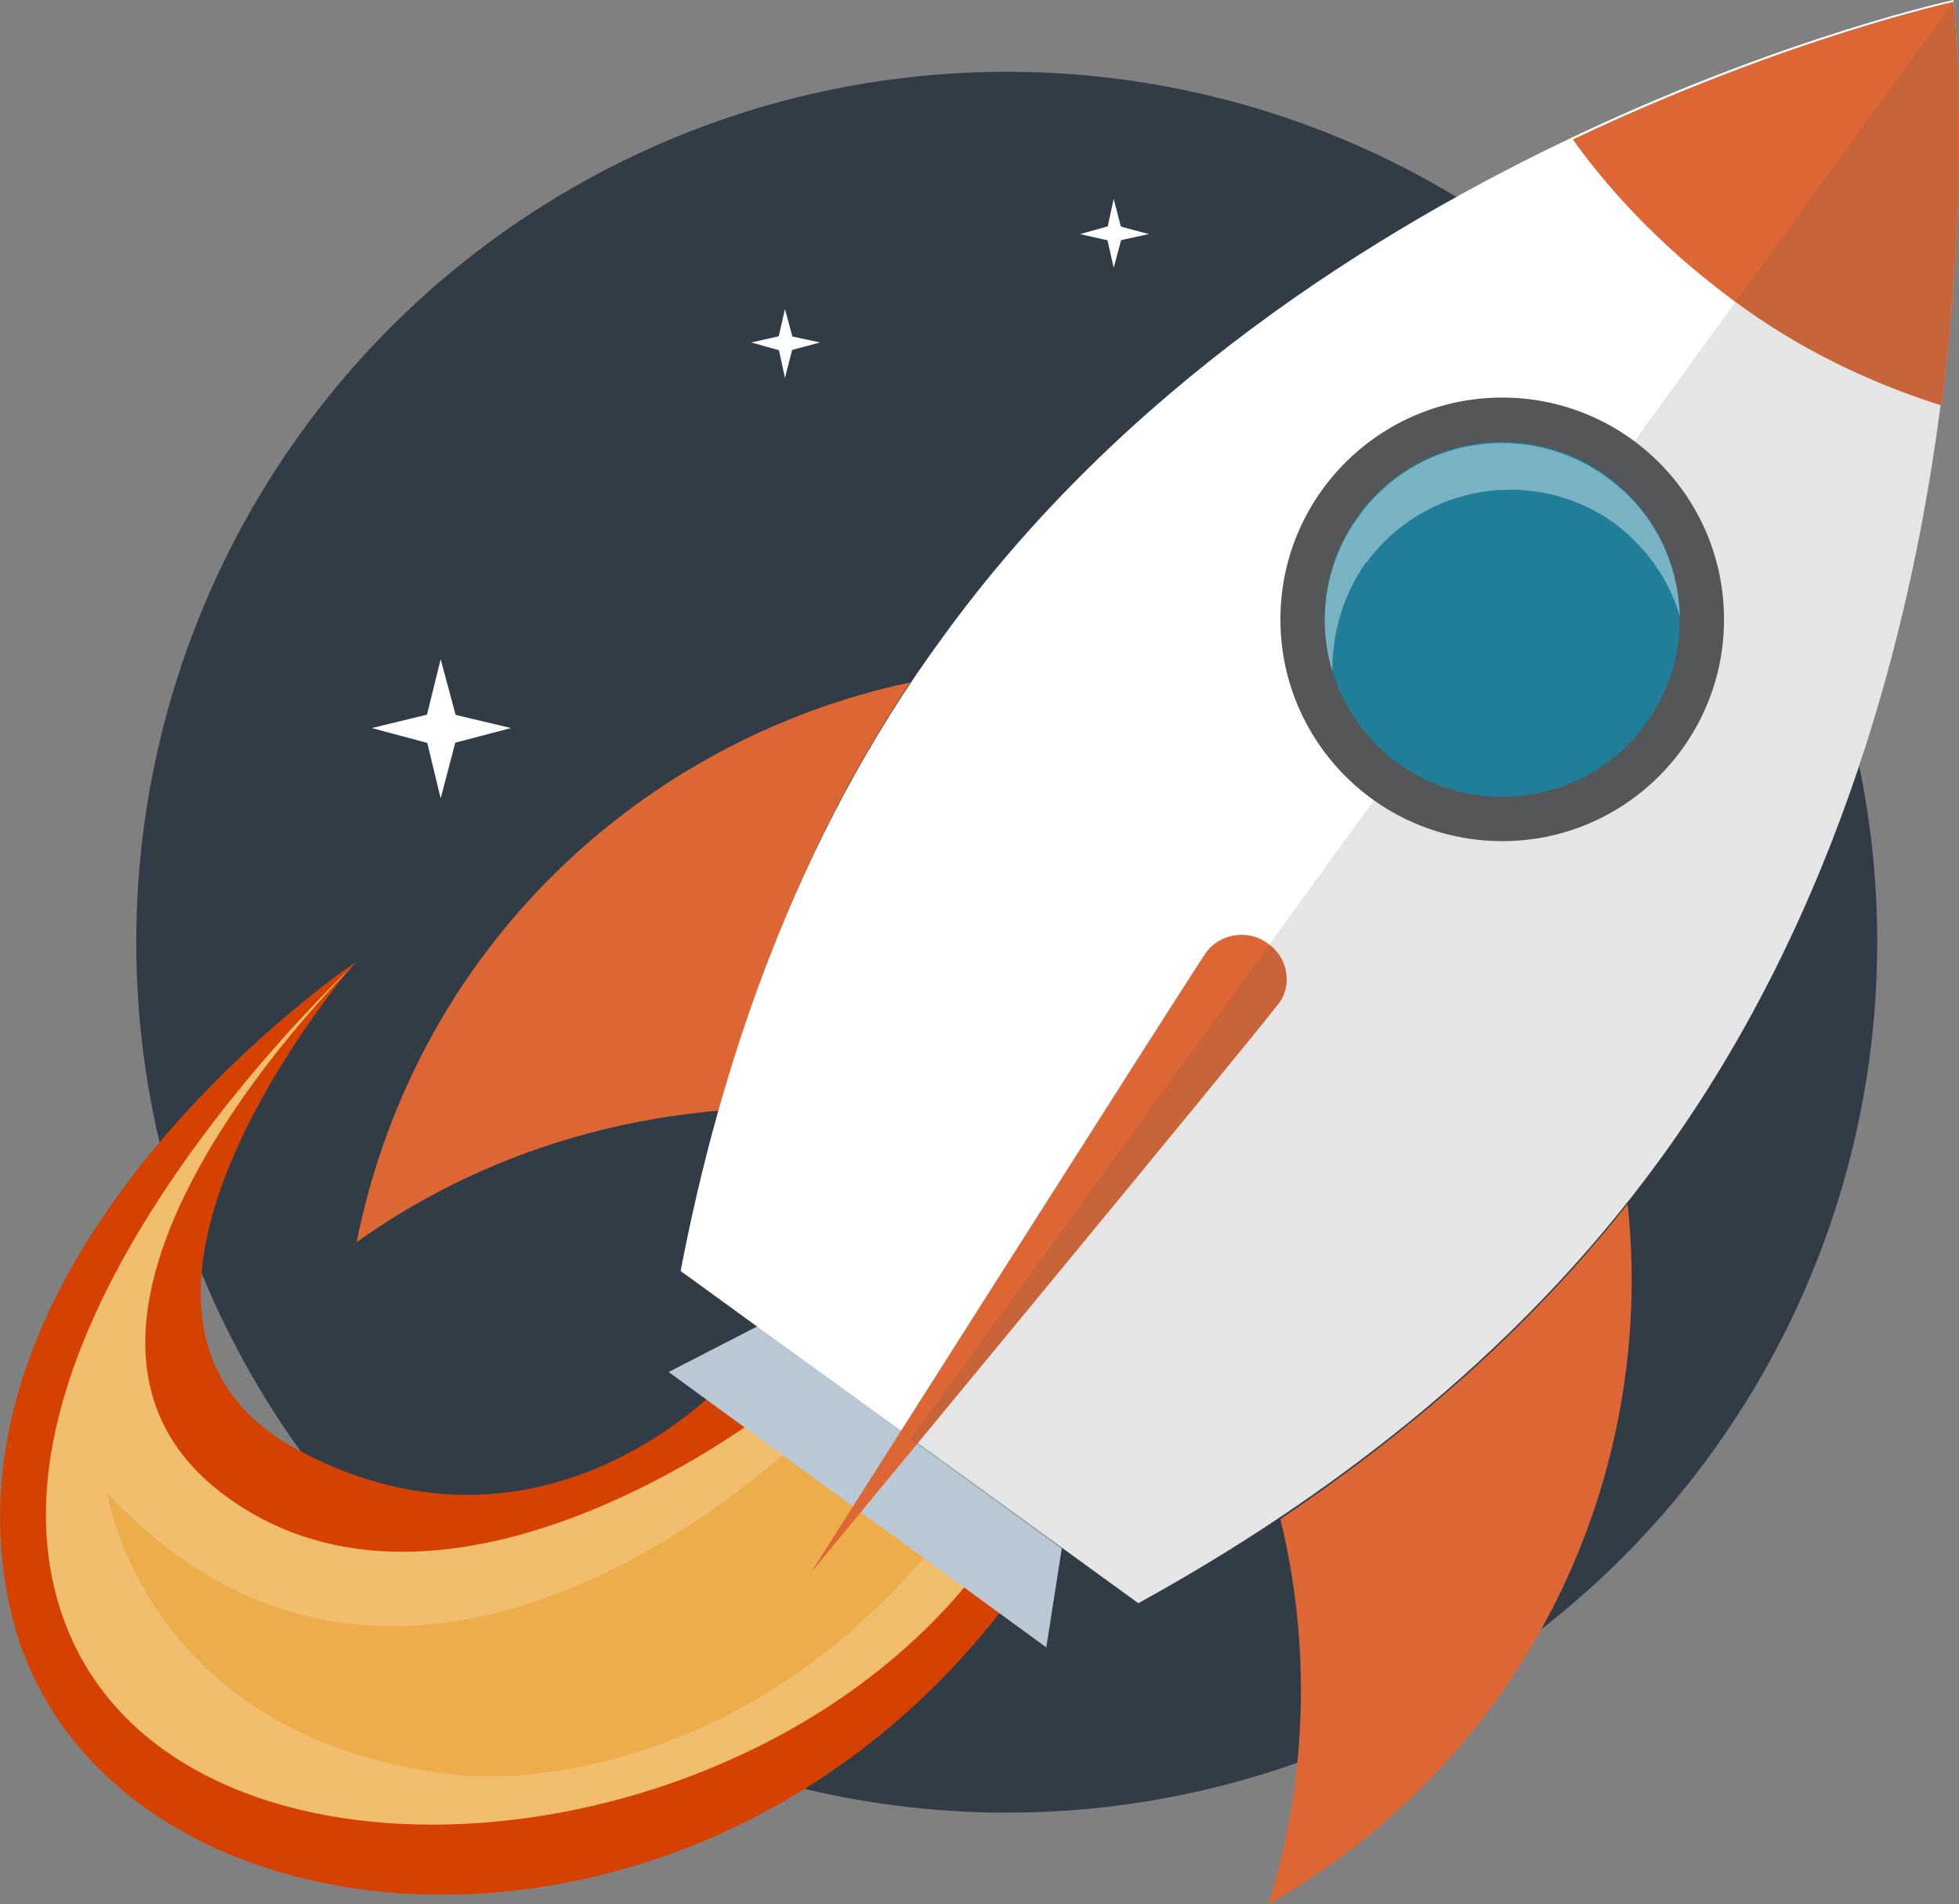
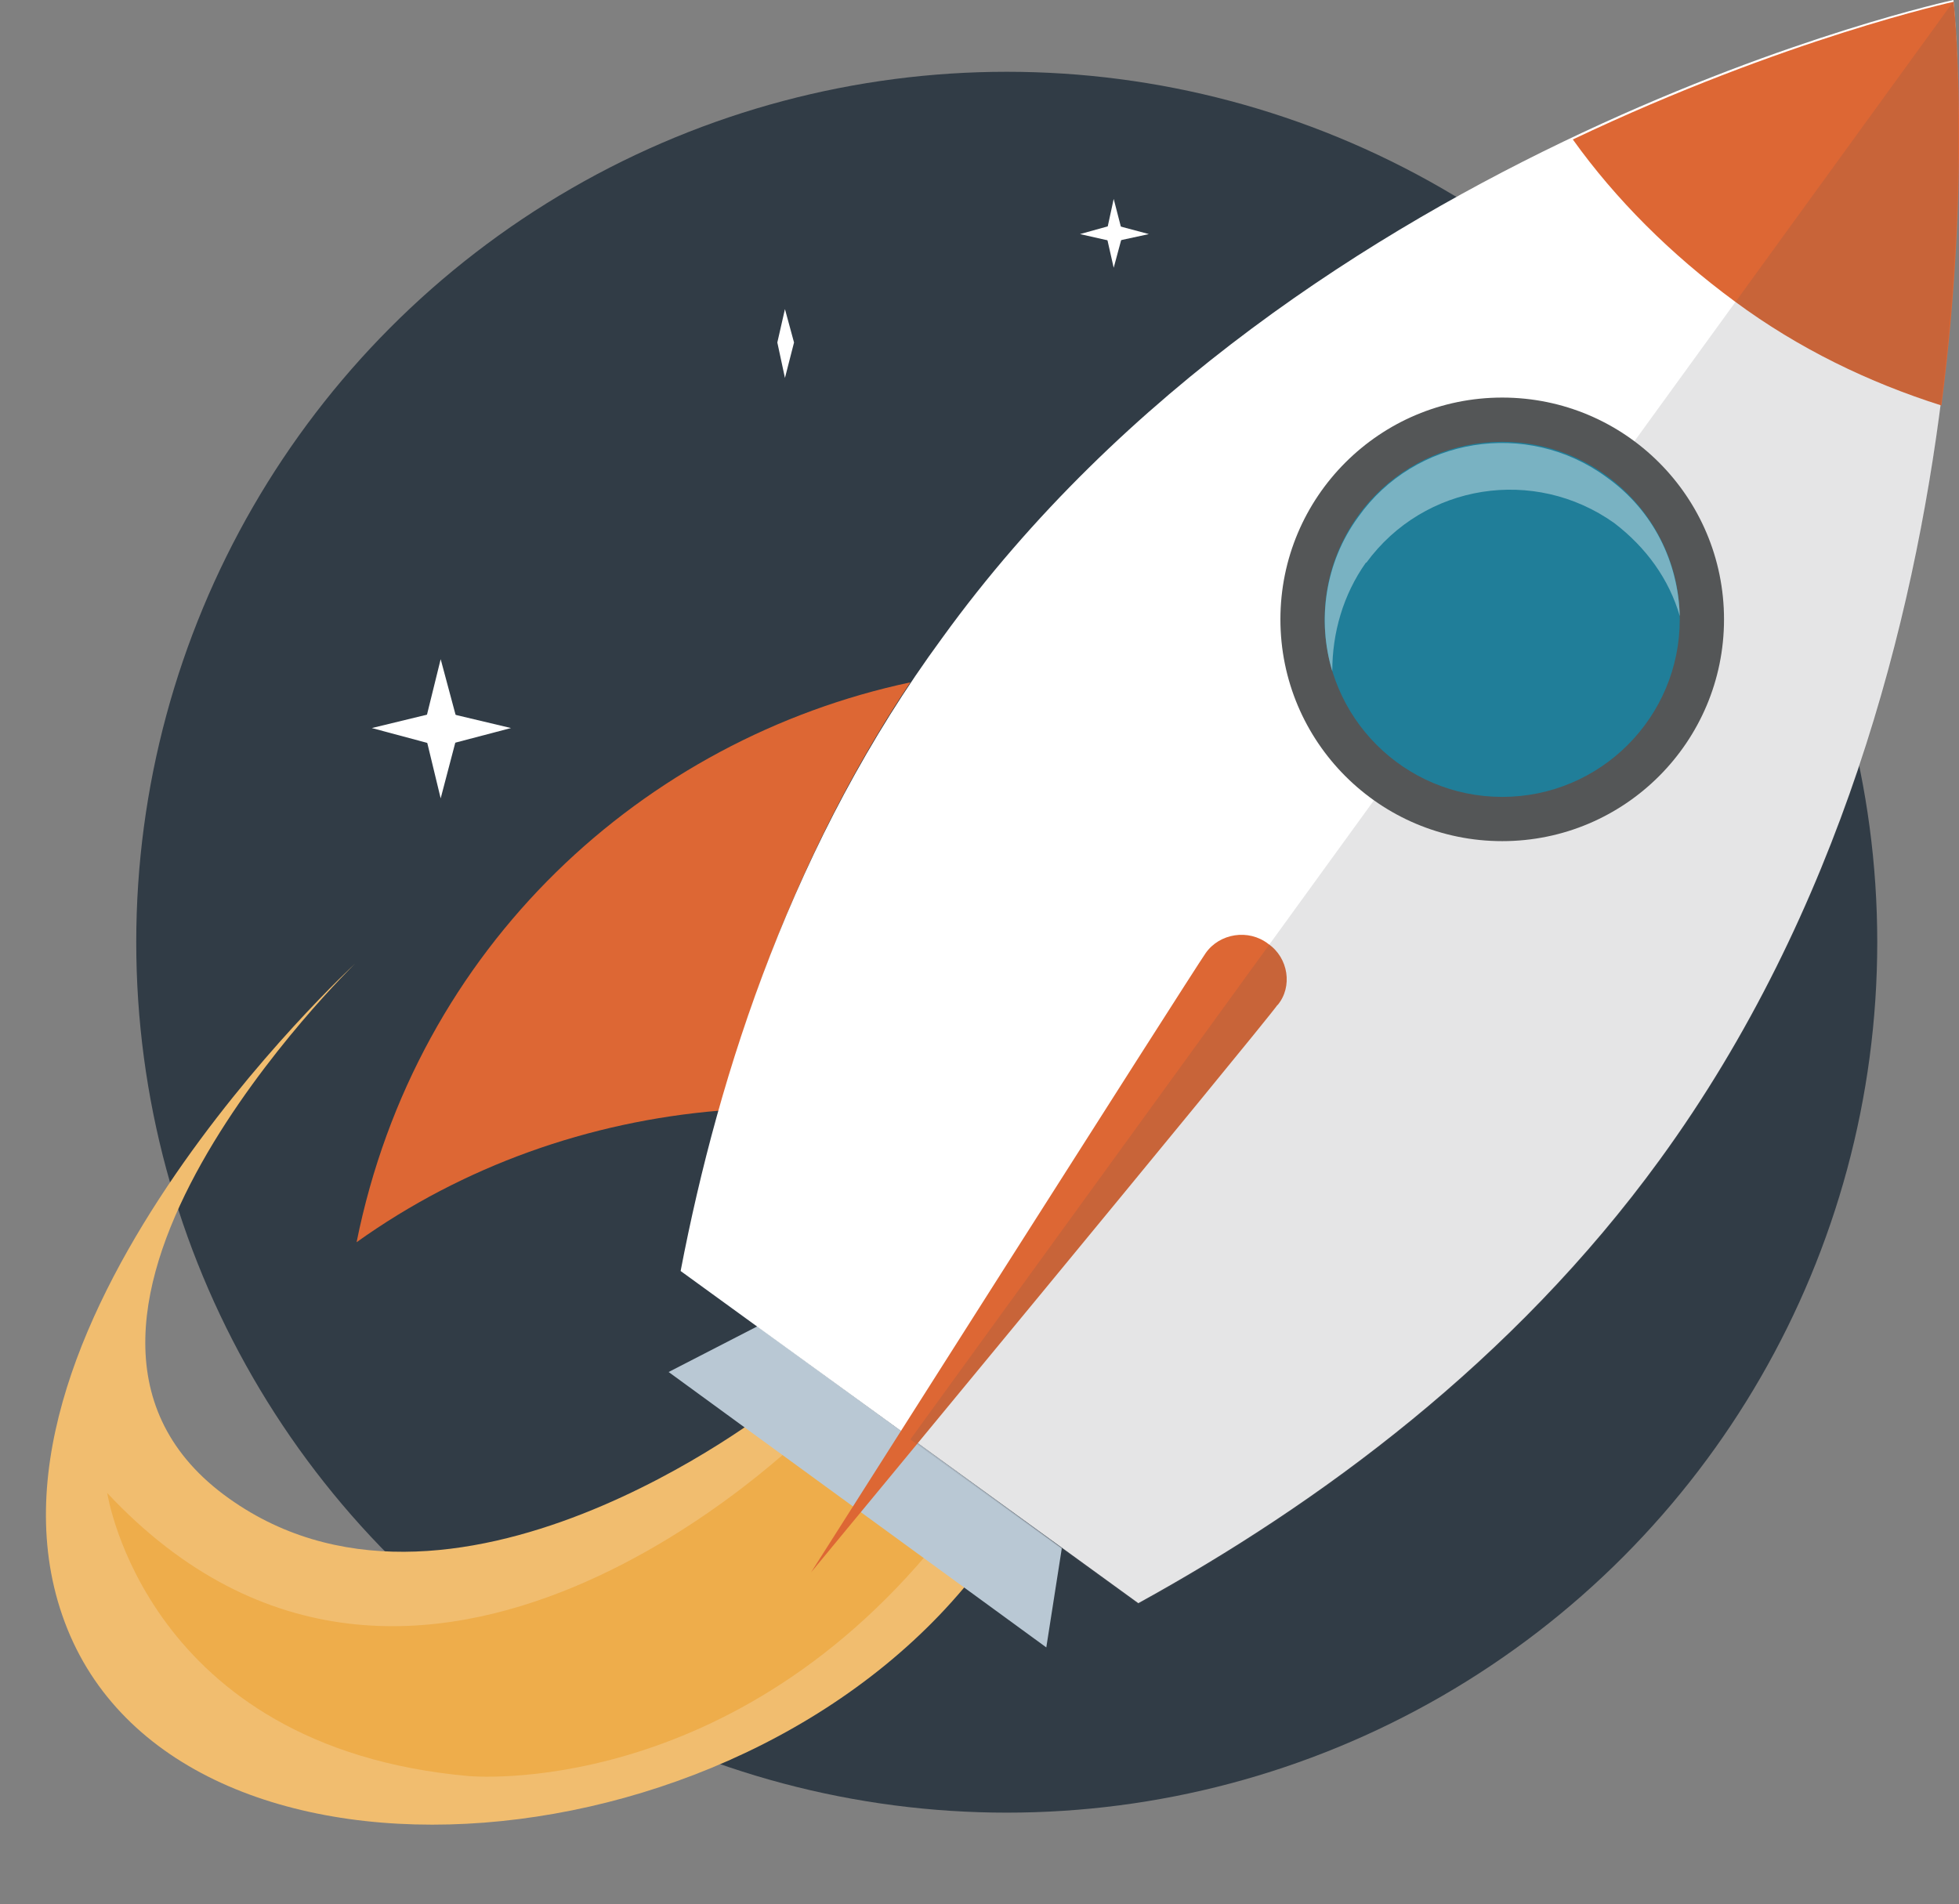
<svg xmlns="http://www.w3.org/2000/svg" id="Layer_157" viewBox="0 0 66.86 65">
  <rect x="0" y="0" width="66.86" height="65" fill="#808080" stroke="none" />
  <defs>
    <style>.cls-1{fill:#b9c8d4;}.cls-1,.cls-2,.cls-3,.cls-4,.cls-5,.cls-6,.cls-7,.cls-8,.cls-9,.cls-10,.cls-11{stroke-width:0px;}.cls-2{fill:#79b2c2;}.cls-3{fill:#d44101;}.cls-4,.cls-11{fill:#545657;}.cls-5{fill:#f1bd6f;}.cls-6{fill:#207e99;}.cls-7{fill:#dd6734;}.cls-8{fill:#eead4b;}.cls-9{fill:#313c46;}.cls-10{fill:#fff;}.cls-11{isolation:isolate;opacity:.15;}</style>
  </defs>
  <circle class="cls-9" cx="34.36" cy="32.16" r="29.71" />
-   <path class="cls-3" d="M24.91,46.99s-6.21,7.05-14.72,2.51,1.93-16.65,1.93-16.65c0,0-14.41,9.71-11.8,21.93,2.61,12.22,23.76,14.36,34.51-.68l-9.92-7.1Z" />
  <path class="cls-5" d="M26.37,48.03s-11.07,8.72-18.74,2.98c-7.99-6,4.49-18.12,4.49-18.12,0,0-13.84,12.74-9.82,22.71,4.02,9.97,23.44,8.46,31.38-2.4l-7.31-5.17Z" />
  <path class="cls-8" d="M27.57,48.87s-13.31,13.42-23.91,2.09c0,0,1.31,8.67,12.32,9.66,0,0,9.08.89,16.34-8.41l-4.75-3.34Z" />
  <polygon class="cls-1" points="35.71 56.23 22.82 46.83 25.85 45.27 36.24 52.84 35.71 56.23" />
  <path class="cls-7" d="M31.07,23.29c-9.08,1.93-16.86,8.98-18.9,19.11,3.65-2.61,7.94-4.12,12.37-4.49,1.36-4.86,3.39-9.92,6.53-14.62Z" />
-   <path class="cls-7" d="M55.55,41.09c-3.5,4.44-7.67,7.94-11.85,10.76,1.04,4.28.94,8.88-.42,13.16,8.93-5.12,13.26-14.67,12.27-23.91Z" />
  <path class="cls-10" d="M23.24,43.39l15.61,11.33c6.16-3.39,12.79-8.25,17.8-15.14C68.97,22.66,66.67,0,66.67,0c0,0-22.24,4.8-34.51,21.77-5.06,6.89-7.62,14.78-8.93,21.61Z" />
  <path class="cls-7" d="M43.6,34.3c-.47.68-15.92,19.37-15.92,19.37,0,0,13-20.47,13.47-21.14s1.46-.84,2.14-.31c.68.47.84,1.46.31,2.09Z" />
  <path class="cls-7" d="M59.21,10.29c2.19,1.62,4.59,2.77,7.05,3.55,1.04-7.99.42-13.78.42-13.78,0,0-5.74,1.25-13,4.7,1.46,2.04,3.34,3.92,5.53,5.53Z" />
  <path class="cls-11" d="M38.85,54.77c6.16-3.39,12.79-8.25,17.8-15.14C68.97,22.71,66.67.05,66.67.05L31.07,49.13l7.78,5.64Z" />
  <circle class="cls-4" cx="51.27" cy="21.14" r="7.57" />
  <circle class="cls-6" cx="51.27" cy="21.14" r="6.06" />
  <path class="cls-2" d="M46.63,19.21c1.98-2.71,5.74-3.29,8.46-1.36,1.1.84,1.88,1.93,2.24,3.18-.05-1.83-.89-3.6-2.51-4.75-2.71-1.98-6.53-1.36-8.46,1.36-1.15,1.57-1.41,3.55-.89,5.27,0-1.31.37-2.61,1.15-3.71Z" />
  <polygon class="cls-10" points="38.32 7.99 38.01 9.14 37.75 7.99 38.01 6.79 38.32 7.99" />
  <polygon class="cls-10" points="38.01 7.67 39.21 7.99 38.01 8.25 36.86 7.99 38.01 7.67" />
  <polygon class="cls-10" points="15.67 24.85 15.04 27.25 14.46 24.85 15.04 22.5 15.67 24.85" />
  <polygon class="cls-10" points="15.04 24.28 17.44 24.85 15.04 25.48 12.69 24.85 15.04 24.28" />
  <polygon class="cls-10" points="27.1 11.69 26.79 12.9 26.53 11.69 26.79 10.55 27.1 11.69" />
-   <polygon class="cls-10" points="26.79 11.43 27.99 11.69 26.79 12.01 25.64 11.69 26.79 11.43" />
</svg>